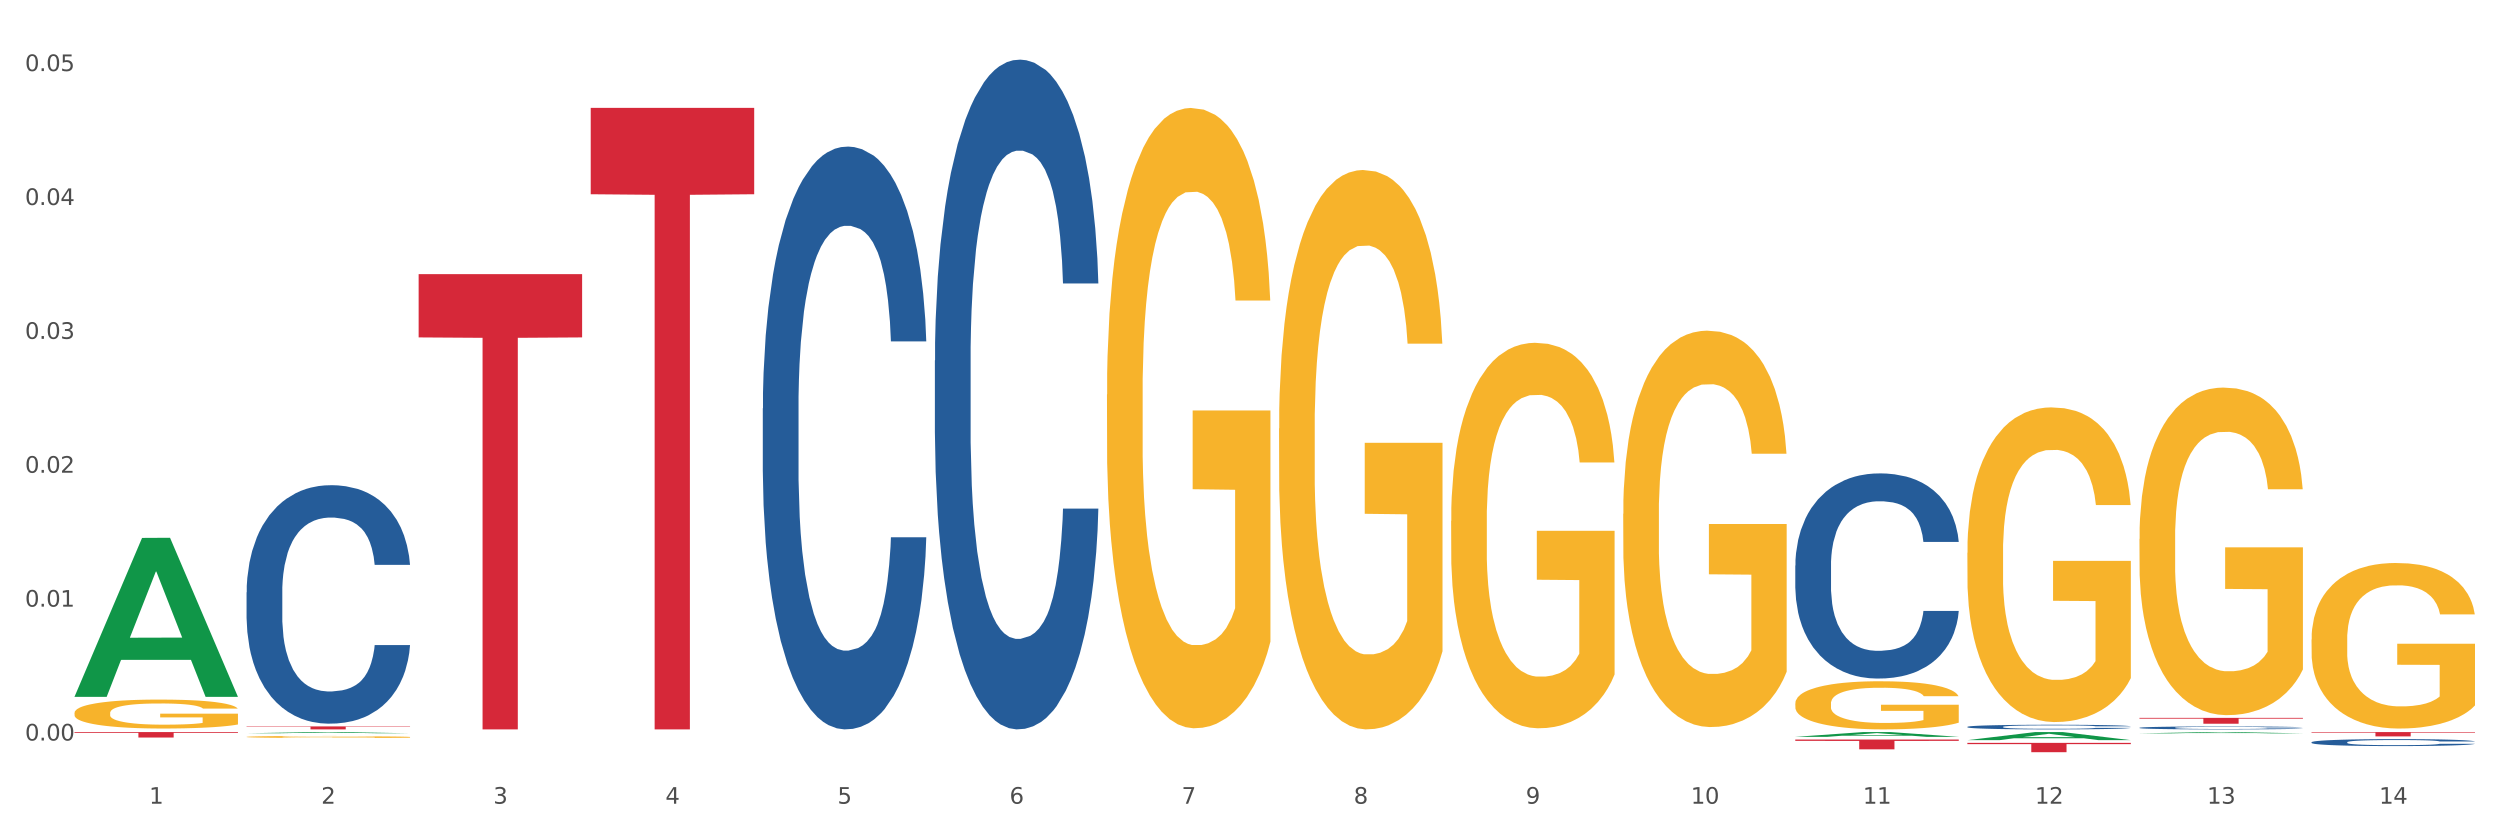
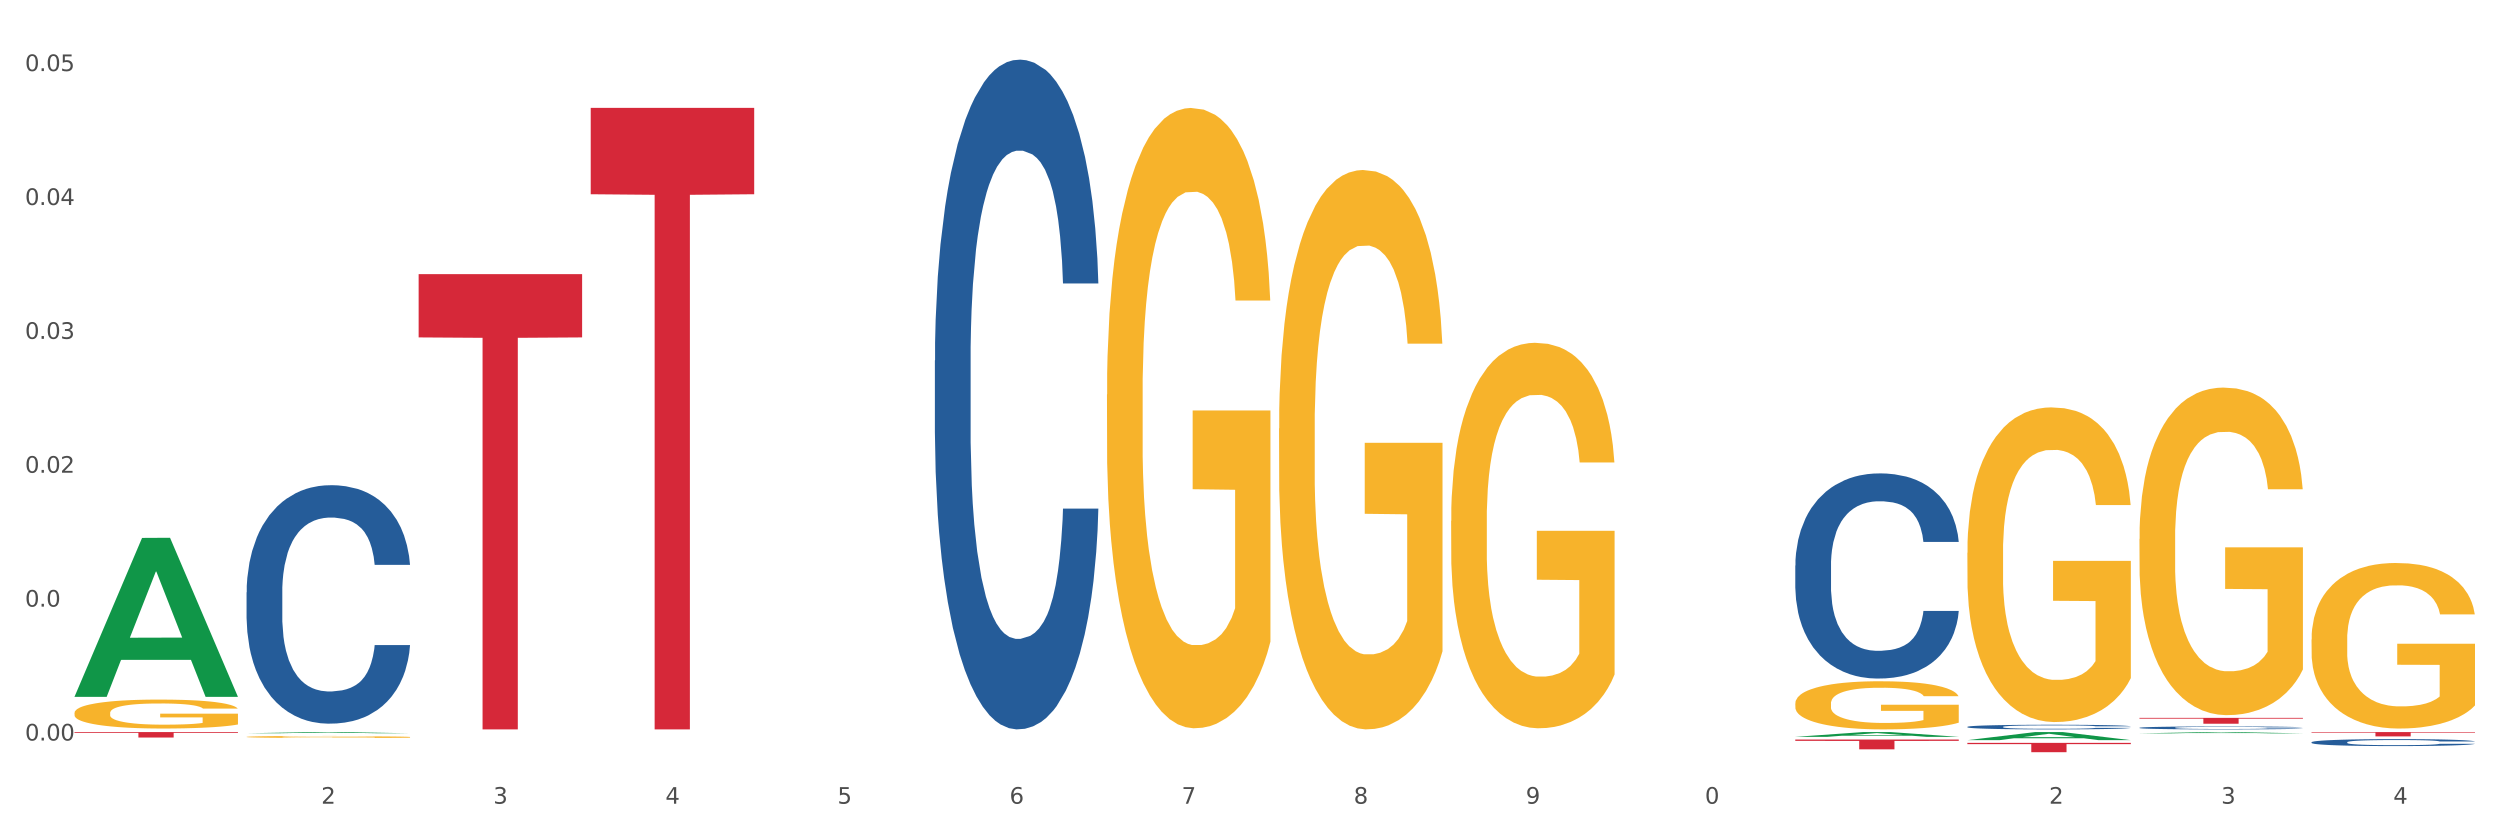
<svg xmlns="http://www.w3.org/2000/svg" xmlns:xlink="http://www.w3.org/1999/xlink" width="1080pt" height="360pt" viewBox="0 0 1080 360" version="1.1">
  <rect x="0" y="0" width="1080" height="360" fill="#333333" stroke="none" />
  <defs>
    <style type="text/css">*{stroke-linejoin: round; stroke-linecap: butt}</style>
  </defs>
  <g id="figure_1">
    <g id="patch_1">
      <path d="M 0 360  L 1080 360  L 1080 0  L 0 0  z " style="fill: #ffffff; stroke: #ffffff; stroke-linejoin: miter" />
    </g>
    <g id="axes_1">
      <g id="matplotlib.axis_1">
        <g id="xtick_1">
          <g id="text_1">
            <g style="fill: #4d4d4d" transform="translate(64.432 347.204) scale(0.096 -0.096)">
              <defs>
-                 <path id="DejaVuSans-31" d="M 794 531  L 1825 531  L 1825 4091  L 703 3866  L 703 4441  L 1819 4666  L 2450 4666  L 2450 531  L 3481 531  L 3481 0  L 794 0  L 794 531  z " transform="scale(0.016)" />
-               </defs>
+                 </defs>
              <use xlink:href="#DejaVuSans-31" />
            </g>
          </g>
        </g>
        <g id="xtick_2">
          <g id="text_2">
            <g style="fill: #4d4d4d" transform="translate(138.771 347.204) scale(0.096 -0.096)">
              <defs>
                <path id="DejaVuSans-32" d="M 1228 531  L 3431 531  L 3431 0  L 469 0  L 469 531  Q 828 903 1448 1529  Q 2069 2156 2228 2338  Q 2531 2678 2651 2914  Q 2772 3150 2772 3378  Q 2772 3750 2511 3984  Q 2250 4219 1831 4219  Q 1534 4219 1204 4116  Q 875 4013 500 3803  L 500 4441  Q 881 4594 1212 4672  Q 1544 4750 1819 4750  Q 2544 4750 2975 4387  Q 3406 4025 3406 3419  Q 3406 3131 3298 2873  Q 3191 2616 2906 2266  Q 2828 2175 2409 1742  Q 1991 1309 1228 531  z " transform="scale(0.016)" />
              </defs>
              <use xlink:href="#DejaVuSans-32" />
            </g>
          </g>
        </g>
        <g id="xtick_3">
          <g id="text_3">
            <g style="fill: #4d4d4d" transform="translate(213.109 347.204) scale(0.096 -0.096)">
              <defs>
                <path id="DejaVuSans-33" d="M 2597 2516  Q 3050 2419 3304 2112  Q 3559 1806 3559 1356  Q 3559 666 3084 287  Q 2609 -91 1734 -91  Q 1441 -91 1130 -33  Q 819 25 488 141  L 488 750  Q 750 597 1062 519  Q 1375 441 1716 441  Q 2309 441 2620 675  Q 2931 909 2931 1356  Q 2931 1769 2642 2001  Q 2353 2234 1838 2234  L 1294 2234  L 1294 2753  L 1863 2753  Q 2328 2753 2575 2939  Q 2822 3125 2822 3475  Q 2822 3834 2567 4026  Q 2313 4219 1838 4219  Q 1578 4219 1281 4162  Q 984 4106 628 3988  L 628 4550  Q 988 4650 1302 4700  Q 1616 4750 1894 4750  Q 2613 4750 3031 4423  Q 3450 4097 3450 3541  Q 3450 3153 3228 2886  Q 3006 2619 2597 2516  z " transform="scale(0.016)" />
              </defs>
              <use xlink:href="#DejaVuSans-33" />
            </g>
          </g>
        </g>
        <g id="xtick_4">
          <g id="text_4">
            <g style="fill: #4d4d4d" transform="translate(287.448 347.204) scale(0.096 -0.096)">
              <defs>
                <path id="DejaVuSans-34" d="M 2419 4116  L 825 1625  L 2419 1625  L 2419 4116  z M 2253 4666  L 3047 4666  L 3047 1625  L 3713 1625  L 3713 1100  L 3047 1100  L 3047 0  L 2419 0  L 2419 1100  L 313 1100  L 313 1709  L 2253 4666  z " transform="scale(0.016)" />
              </defs>
              <use xlink:href="#DejaVuSans-34" />
            </g>
          </g>
        </g>
        <g id="xtick_5">
          <g id="text_5">
            <g style="fill: #4d4d4d" transform="translate(361.787 347.204) scale(0.096 -0.096)">
              <defs>
                <path id="DejaVuSans-35" d="M 691 4666  L 3169 4666  L 3169 4134  L 1269 4134  L 1269 2991  Q 1406 3038 1543 3061  Q 1681 3084 1819 3084  Q 2600 3084 3056 2656  Q 3513 2228 3513 1497  Q 3513 744 3044 326  Q 2575 -91 1722 -91  Q 1428 -91 1123 -41  Q 819 9 494 109  L 494 744  Q 775 591 1075 516  Q 1375 441 1709 441  Q 2250 441 2565 725  Q 2881 1009 2881 1497  Q 2881 1984 2565 2268  Q 2250 2553 1709 2553  Q 1456 2553 1204 2497  Q 953 2441 691 2322  L 691 4666  z " transform="scale(0.016)" />
              </defs>
              <use xlink:href="#DejaVuSans-35" />
            </g>
          </g>
        </g>
        <g id="xtick_6">
          <g id="text_6">
            <g style="fill: #4d4d4d" transform="translate(436.125 347.204) scale(0.096 -0.096)">
              <defs>
                <path id="DejaVuSans-36" d="M 2113 2584  Q 1688 2584 1439 2293  Q 1191 2003 1191 1497  Q 1191 994 1439 701  Q 1688 409 2113 409  Q 2538 409 2786 701  Q 3034 994 3034 1497  Q 3034 2003 2786 2293  Q 2538 2584 2113 2584  z M 3366 4563  L 3366 3988  Q 3128 4100 2886 4159  Q 2644 4219 2406 4219  Q 1781 4219 1451 3797  Q 1122 3375 1075 2522  Q 1259 2794 1537 2939  Q 1816 3084 2150 3084  Q 2853 3084 3261 2657  Q 3669 2231 3669 1497  Q 3669 778 3244 343  Q 2819 -91 2113 -91  Q 1303 -91 875 529  Q 447 1150 447 2328  Q 447 3434 972 4092  Q 1497 4750 2381 4750  Q 2619 4750 2861 4703  Q 3103 4656 3366 4563  z " transform="scale(0.016)" />
              </defs>
              <use xlink:href="#DejaVuSans-36" />
            </g>
          </g>
        </g>
        <g id="xtick_7">
          <g id="text_7">
            <g style="fill: #4d4d4d" transform="translate(510.464 347.204) scale(0.096 -0.096)">
              <defs>
                <path id="DejaVuSans-37" d="M 525 4666  L 3525 4666  L 3525 4397  L 1831 0  L 1172 0  L 2766 4134  L 525 4134  L 525 4666  z " transform="scale(0.016)" />
              </defs>
              <use xlink:href="#DejaVuSans-37" />
            </g>
          </g>
        </g>
        <g id="xtick_8">
          <g id="text_8">
            <g style="fill: #4d4d4d" transform="translate(584.803 347.204) scale(0.096 -0.096)">
              <defs>
                <path id="DejaVuSans-38" d="M 2034 2216  Q 1584 2216 1326 1975  Q 1069 1734 1069 1313  Q 1069 891 1326 650  Q 1584 409 2034 409  Q 2484 409 2743 651  Q 3003 894 3003 1313  Q 3003 1734 2745 1975  Q 2488 2216 2034 2216  z M 1403 2484  Q 997 2584 770 2862  Q 544 3141 544 3541  Q 544 4100 942 4425  Q 1341 4750 2034 4750  Q 2731 4750 3128 4425  Q 3525 4100 3525 3541  Q 3525 3141 3298 2862  Q 3072 2584 2669 2484  Q 3125 2378 3379 2068  Q 3634 1759 3634 1313  Q 3634 634 3220 271  Q 2806 -91 2034 -91  Q 1263 -91 848 271  Q 434 634 434 1313  Q 434 1759 690 2068  Q 947 2378 1403 2484  z M 1172 3481  Q 1172 3119 1398 2916  Q 1625 2713 2034 2713  Q 2441 2713 2670 2916  Q 2900 3119 2900 3481  Q 2900 3844 2670 4047  Q 2441 4250 2034 4250  Q 1625 4250 1398 4047  Q 1172 3844 1172 3481  z " transform="scale(0.016)" />
              </defs>
              <use xlink:href="#DejaVuSans-38" />
            </g>
          </g>
        </g>
        <g id="xtick_9">
          <g id="text_9">
            <g style="fill: #4d4d4d" transform="translate(659.142 347.204) scale(0.096 -0.096)">
              <defs>
                <path id="DejaVuSans-39" d="M 703 97  L 703 672  Q 941 559 1184 500  Q 1428 441 1663 441  Q 2288 441 2617 861  Q 2947 1281 2994 2138  Q 2813 1869 2534 1725  Q 2256 1581 1919 1581  Q 1219 1581 811 2004  Q 403 2428 403 3163  Q 403 3881 828 4315  Q 1253 4750 1959 4750  Q 2769 4750 3195 4129  Q 3622 3509 3622 2328  Q 3622 1225 3098 567  Q 2575 -91 1691 -91  Q 1453 -91 1209 -44  Q 966 3 703 97  z M 1959 2075  Q 2384 2075 2632 2365  Q 2881 2656 2881 3163  Q 2881 3666 2632 3958  Q 2384 4250 1959 4250  Q 1534 4250 1286 3958  Q 1038 3666 1038 3163  Q 1038 2656 1286 2365  Q 1534 2075 1959 2075  z " transform="scale(0.016)" />
              </defs>
              <use xlink:href="#DejaVuSans-39" />
            </g>
          </g>
        </g>
        <g id="xtick_10">
          <g id="text_10">
            <g style="fill: #4d4d4d" transform="translate(730.426 347.204) scale(0.096 -0.096)">
              <defs>
                <path id="DejaVuSans-30" d="M 2034 4250  Q 1547 4250 1301 3770  Q 1056 3291 1056 2328  Q 1056 1369 1301 889  Q 1547 409 2034 409  Q 2525 409 2770 889  Q 3016 1369 3016 2328  Q 3016 3291 2770 3770  Q 2525 4250 2034 4250  z M 2034 4750  Q 2819 4750 3233 4129  Q 3647 3509 3647 2328  Q 3647 1150 3233 529  Q 2819 -91 2034 -91  Q 1250 -91 836 529  Q 422 1150 422 2328  Q 422 3509 836 4129  Q 1250 4750 2034 4750  z " transform="scale(0.016)" />
              </defs>
              <use xlink:href="#DejaVuSans-31" />
              <use xlink:href="#DejaVuSans-30" transform="translate(63.623 0)" />
            </g>
          </g>
        </g>
        <g id="xtick_11">
          <g id="text_11">
            <g style="fill: #4d4d4d" transform="translate(804.765 347.204) scale(0.096 -0.096)">
              <use xlink:href="#DejaVuSans-31" />
              <use xlink:href="#DejaVuSans-31" transform="translate(63.623 0)" />
            </g>
          </g>
        </g>
        <g id="xtick_12">
          <g id="text_12">
            <g style="fill: #4d4d4d" transform="translate(879.104 347.204) scale(0.096 -0.096)">
              <use xlink:href="#DejaVuSans-31" />
              <use xlink:href="#DejaVuSans-32" transform="translate(63.623 0)" />
            </g>
          </g>
        </g>
        <g id="xtick_13">
          <g id="text_13">
            <g style="fill: #4d4d4d" transform="translate(953.442 347.204) scale(0.096 -0.096)">
              <use xlink:href="#DejaVuSans-31" />
              <use xlink:href="#DejaVuSans-33" transform="translate(63.623 0)" />
            </g>
          </g>
        </g>
        <g id="xtick_14">
          <g id="text_14">
            <g style="fill: #4d4d4d" transform="translate(1027.781 347.204) scale(0.096 -0.096)">
              <use xlink:href="#DejaVuSans-31" />
              <use xlink:href="#DejaVuSans-34" transform="translate(63.623 0)" />
            </g>
          </g>
        </g>
        <g id="xtick_15" />
        <g id="xtick_16" />
        <g id="xtick_17" />
        <g id="xtick_18" />
        <g id="xtick_19" />
        <g id="xtick_20" />
        <g id="xtick_21" />
        <g id="xtick_22" />
        <g id="xtick_23" />
        <g id="xtick_24" />
        <g id="xtick_25" />
        <g id="xtick_26" />
        <g id="xtick_27" />
      </g>
      <g id="matplotlib.axis_2">
        <g id="ytick_1">
          <g id="text_15">
            <g style="fill: #4d4d4d" transform="translate(10.8 319.906) scale(0.096 -0.096)">
              <defs>
                <path id="DejaVuSans-2e" d="M 684 794  L 1344 794  L 1344 0  L 684 0  L 684 794  z " transform="scale(0.016)" />
              </defs>
              <use xlink:href="#DejaVuSans-30" />
              <use xlink:href="#DejaVuSans-2e" transform="translate(63.623 0)" />
              <use xlink:href="#DejaVuSans-30" transform="translate(95.41 0)" />
              <use xlink:href="#DejaVuSans-30" transform="translate(159.033 0)" />
            </g>
          </g>
        </g>
        <g id="ytick_2">
          <g id="text_16">
            <g style="fill: #4d4d4d" transform="translate(10.8 262.067) scale(0.096 -0.096)">
              <use xlink:href="#DejaVuSans-30" />
              <use xlink:href="#DejaVuSans-2e" transform="translate(63.623 0)" />
              <use xlink:href="#DejaVuSans-30" transform="translate(95.41 0)" />
              <use xlink:href="#DejaVuSans-31" transform="translate(159.033 0)" />
            </g>
          </g>
        </g>
        <g id="ytick_3">
          <g id="text_17">
            <g style="fill: #4d4d4d" transform="translate(10.8 204.227) scale(0.096 -0.096)">
              <use xlink:href="#DejaVuSans-30" />
              <use xlink:href="#DejaVuSans-2e" transform="translate(63.623 0)" />
              <use xlink:href="#DejaVuSans-30" transform="translate(95.41 0)" />
              <use xlink:href="#DejaVuSans-32" transform="translate(159.033 0)" />
            </g>
          </g>
        </g>
        <g id="ytick_4">
          <g id="text_18">
            <g style="fill: #4d4d4d" transform="translate(10.8 146.387) scale(0.096 -0.096)">
              <use xlink:href="#DejaVuSans-30" />
              <use xlink:href="#DejaVuSans-2e" transform="translate(63.623 0)" />
              <use xlink:href="#DejaVuSans-30" transform="translate(95.41 0)" />
              <use xlink:href="#DejaVuSans-33" transform="translate(159.033 0)" />
            </g>
          </g>
        </g>
        <g id="ytick_5">
          <g id="text_19">
            <g style="fill: #4d4d4d" transform="translate(10.8 88.548) scale(0.096 -0.096)">
              <use xlink:href="#DejaVuSans-30" />
              <use xlink:href="#DejaVuSans-2e" transform="translate(63.623 0)" />
              <use xlink:href="#DejaVuSans-30" transform="translate(95.41 0)" />
              <use xlink:href="#DejaVuSans-34" transform="translate(159.033 0)" />
            </g>
          </g>
        </g>
        <g id="ytick_6">
          <g id="text_20">
            <g style="fill: #4d4d4d" transform="translate(10.8 30.708) scale(0.096 -0.096)">
              <use xlink:href="#DejaVuSans-30" />
              <use xlink:href="#DejaVuSans-2e" transform="translate(63.623 0)" />
              <use xlink:href="#DejaVuSans-30" transform="translate(95.41 0)" />
              <use xlink:href="#DejaVuSans-35" transform="translate(159.033 0)" />
            </g>
          </g>
        </g>
        <g id="ytick_7" />
        <g id="ytick_8" />
        <g id="ytick_9" />
        <g id="ytick_10" />
        <g id="ytick_11" />
      </g>
      <g id="PolyCollection_1">
        <path d="M 32.175 300.928  L 32.248 300.863  L 61.37 232.379  L 73.456 232.315  L 102.797 301.057  L 88.818 301.057  L 82.484 285.049  L 52.415 285.049  L 52.197 285.307  L 46.081 301.057  L 32.175 301.057  L 32.175 300.928  L 56.201 275.496  L 78.698 275.432  L 67.559 246.967  L 67.413 246.838  L 67.267 247.031  L 56.128 275.432  L 56.201 275.496  L 32.175 300.928  z " clip-path="url(#peadf527b24)" style="fill: #109648" />
        <path d="M 403.869 155.763  L 403.952 155.499  L 403.952 148.1  L 404.202 138.059  L 405.121 119.563  L 406.289 105.559  L 408.293 89.176  L 409.378 82.306  L 410.797 74.643  L 413.719 62.224  L 417.058 51.655  L 419.395 45.841  L 421.148 42.142  L 425.072 35.536  L 427.326 32.63  L 429.663 30.251  L 431.666 28.666  L 435.006 26.816  L 437.677 26.024  L 440.766 25.759  L 443.353 26.024  L 446.776 27.081  L 451.785 30.251  L 453.704 32.101  L 456.292 35.272  L 458.964 39.5  L 461.134 43.727  L 463.638 49.805  L 466.226 57.732  L 468.73 67.773  L 470.483 77.021  L 471.903 86.798  L 473.155 98.688  L 474.073 111.636  L 474.49 122.47  L 459.214 122.47  L 458.797 112.693  L 457.962 102.123  L 457.127 94.989  L 456.209 89.176  L 454.79 82.57  L 453.538 78.342  L 451.451 73.322  L 449.531 70.151  L 447.945 68.301  L 446.025 66.716  L 441.934 65.131  L 439.012 65.131  L 437.176 65.659  L 434.922 66.98  L 433.002 68.83  L 430.748 72.001  L 428.995 75.436  L 427.242 79.928  L 426.24 83.099  L 424.738 88.912  L 423.736 93.668  L 422.401 101.859  L 421.649 107.672  L 420.314 122.734  L 419.729 133.832  L 419.479 141.495  L 419.312 149.95  L 419.312 191.171  L 419.813 209.667  L 420.23 217.594  L 420.898 226.578  L 422.15 238.205  L 423.987 249.567  L 425.907 257.758  L 427.493 262.778  L 428.995 266.478  L 430.498 269.384  L 432.334 272.027  L 433.837 273.612  L 436.091 275.198  L 438.762 275.99  L 440.849 275.99  L 445.106 274.669  L 447.026 273.348  L 448.863 271.498  L 450.866 268.592  L 452.452 265.421  L 453.371 263.043  L 454.873 258.022  L 456.042 252.738  L 457.044 246.66  L 457.711 241.375  L 458.463 233.448  L 459.047 224.464  L 459.214 219.708  L 474.49 219.708  L 474.156 229.221  L 473.572 238.469  L 472.403 250.888  L 471.485 258.022  L 470.066 266.742  L 468.563 274.141  L 466.477 282.332  L 464.557 288.409  L 462.553 293.694  L 460.383 298.45  L 456.459 305.056  L 455.04 306.906  L 452.035 310.077  L 449.698 311.926  L 446.275 313.776  L 442.769 314.833  L 439.096 315.097  L 435.84 314.569  L 432.251 312.983  L 429.997 311.398  L 427.493 309.02  L 424.571 305.32  L 421.816 300.828  L 419.228 295.544  L 416.808 289.466  L 414.554 282.596  L 411.632 271.234  L 409.462 260.136  L 407.875 249.831  L 406.79 241.111  L 405.705 230.013  L 405.121 222.35  L 404.202 203.854  L 403.869 186.679  L 403.869 155.763  z " clip-path="url(#peadf527b24)" style="fill: #255c99" />
        <path d="M 775.562 244.328  L 775.646 244.247  L 775.646 241.981  L 775.896 238.904  L 776.814 233.238  L 777.983 228.948  L 779.986 223.929  L 781.072 221.824  L 782.491 219.477  L 785.412 215.672  L 788.752 212.434  L 791.089 210.653  L 792.842 209.52  L 796.765 207.496  L 799.019 206.606  L 801.357 205.877  L 803.36 205.391  L 806.699 204.825  L 809.37 204.582  L 812.459 204.501  L 815.047 204.582  L 818.469 204.906  L 823.478 205.877  L 825.398 206.444  L 827.986 207.415  L 830.657 208.71  L 832.828 210.005  L 835.332 211.867  L 837.92 214.296  L 840.424 217.372  L 842.177 220.205  L 843.596 223.2  L 844.848 226.843  L 845.766 230.81  L 846.184 234.128  L 830.908 234.128  L 830.49 231.133  L 829.655 227.895  L 828.821 225.71  L 827.902 223.929  L 826.483 221.905  L 825.231 220.61  L 823.144 219.072  L 821.224 218.1  L 819.638 217.534  L 817.718 217.048  L 813.628 216.562  L 810.706 216.562  L 808.87 216.724  L 806.616 217.129  L 804.696 217.696  L 802.442 218.667  L 800.689 219.719  L 798.936 221.096  L 797.934 222.067  L 796.431 223.848  L 795.43 225.305  L 794.094 227.814  L 793.343 229.595  L 792.007 234.209  L 791.423 237.609  L 791.172 239.957  L 791.005 242.547  L 791.005 255.175  L 791.506 260.842  L 791.924 263.27  L 792.591 266.023  L 793.844 269.584  L 795.68 273.065  L 797.6 275.575  L 799.186 277.113  L 800.689 278.246  L 802.191 279.136  L 804.028 279.946  L 805.53 280.432  L 807.784 280.917  L 810.456 281.16  L 812.543 281.16  L 816.8 280.755  L 818.72 280.351  L 820.556 279.784  L 822.56 278.894  L 824.146 277.922  L 825.064 277.194  L 826.567 275.656  L 827.735 274.037  L 828.737 272.175  L 829.405 270.556  L 830.156 268.127  L 830.741 265.375  L 830.908 263.918  L 846.184 263.918  L 845.85 266.832  L 845.266 269.665  L 844.097 273.47  L 843.179 275.656  L 841.76 278.327  L 840.257 280.593  L 838.17 283.103  L 836.25 284.965  L 834.247 286.584  L 832.076 288.041  L 828.153 290.065  L 826.734 290.631  L 823.728 291.603  L 821.391 292.169  L 817.969 292.736  L 814.463 293.06  L 810.79 293.141  L 807.534 292.979  L 803.944 292.493  L 801.69 292.007  L 799.186 291.279  L 796.264 290.146  L 793.51 288.769  L 790.922 287.15  L 788.501 285.289  L 786.247 283.184  L 783.325 279.703  L 781.155 276.303  L 779.569 273.146  L 778.484 270.475  L 777.399 267.075  L 776.814 264.727  L 775.896 259.061  L 775.562 253.799  L 775.562 244.328  z " clip-path="url(#peadf527b24)" style="fill: #255c99" />
        <path d="M 849.901 313.994  L 849.984 313.992  L 849.984 313.941  L 850.235 313.871  L 851.153 313.743  L 852.322 313.646  L 854.325 313.533  L 855.41 313.485  L 856.829 313.432  L 859.751 313.346  L 863.09 313.273  L 865.428 313.233  L 867.181 313.207  L 871.104 313.161  L 873.358 313.141  L 875.695 313.125  L 877.699 313.114  L 881.038 313.101  L 883.709 313.096  L 886.798 313.094  L 889.386 313.096  L 892.808 313.103  L 897.817 313.125  L 899.737 313.138  L 902.325 313.16  L 904.996 313.189  L 907.166 313.218  L 909.671 313.26  L 912.258 313.315  L 914.763 313.385  L 916.516 313.449  L 917.935 313.516  L 919.187 313.599  L 920.105 313.688  L 920.523 313.763  L 905.246 313.763  L 904.829 313.696  L 903.994 313.622  L 903.159 313.573  L 902.241 313.533  L 900.822 313.487  L 899.57 313.458  L 897.483 313.423  L 895.563 313.401  L 893.977 313.388  L 892.057 313.377  L 887.966 313.366  L 885.045 313.366  L 883.208 313.37  L 880.954 313.379  L 879.034 313.392  L 876.78 313.414  L 875.027 313.438  L 873.274 313.469  L 872.273 313.491  L 870.77 313.531  L 869.768 313.564  L 868.433 313.621  L 867.681 313.661  L 866.346 313.765  L 865.761 313.842  L 865.511 313.895  L 865.344 313.954  L 865.344 314.239  L 865.845 314.367  L 866.262 314.422  L 866.93 314.484  L 868.182 314.565  L 870.019 314.643  L 871.939 314.7  L 873.525 314.735  L 875.027 314.76  L 876.53 314.781  L 878.367 314.799  L 879.869 314.81  L 882.123 314.821  L 884.794 314.826  L 886.881 314.826  L 891.139 314.817  L 893.059 314.808  L 894.895 314.795  L 896.899 314.775  L 898.485 314.753  L 899.403 314.737  L 900.905 314.702  L 902.074 314.665  L 903.076 314.623  L 903.744 314.587  L 904.495 314.532  L 905.079 314.47  L 905.246 314.437  L 920.523 314.437  L 920.189 314.502  L 919.604 314.566  L 918.436 314.652  L 917.517 314.702  L 916.098 314.762  L 914.596 314.813  L 912.509 314.87  L 910.589 314.912  L 908.585 314.949  L 906.415 314.982  L 902.491 315.028  L 901.072 315.04  L 898.067 315.062  L 895.73 315.075  L 892.307 315.088  L 888.801 315.095  L 885.128 315.097  L 881.873 315.093  L 878.283 315.082  L 876.029 315.071  L 873.525 315.055  L 870.603 315.029  L 867.848 314.998  L 865.261 314.962  L 862.84 314.92  L 860.586 314.872  L 857.664 314.793  L 855.494 314.716  L 853.908 314.645  L 852.823 314.585  L 851.737 314.508  L 851.153 314.455  L 850.235 314.327  L 849.901 314.208  L 849.901 313.994  z " clip-path="url(#peadf527b24)" style="fill: #255c99" />
        <path d="M 924.24 314.396  L 924.323 314.395  L 924.323 314.363  L 924.573 314.318  L 925.492 314.237  L 926.66 314.176  L 928.664 314.104  L 929.749 314.073  L 931.168 314.04  L 934.09 313.985  L 937.429 313.938  L 939.766 313.913  L 941.519 313.897  L 945.443 313.868  L 947.697 313.855  L 950.034 313.844  L 952.037 313.837  L 955.377 313.829  L 958.048 313.826  L 961.136 313.825  L 963.724 313.826  L 967.147 313.83  L 972.155 313.844  L 974.075 313.853  L 976.663 313.866  L 979.335 313.885  L 981.505 313.904  L 984.009 313.93  L 986.597 313.965  L 989.101 314.009  L 990.854 314.05  L 992.273 314.093  L 993.526 314.145  L 994.444 314.202  L 994.861 314.25  L 979.585 314.25  L 979.168 314.207  L 978.333 314.16  L 977.498 314.129  L 976.58 314.104  L 975.161 314.074  L 973.908 314.056  L 971.822 314.034  L 969.902 314.02  L 968.316 314.012  L 966.396 314.005  L 962.305 313.998  L 959.383 313.998  L 957.547 314  L 955.293 314.006  L 953.373 314.014  L 951.119 314.028  L 949.366 314.043  L 947.613 314.063  L 946.611 314.077  L 945.109 314.102  L 944.107 314.123  L 942.771 314.159  L 942.02 314.185  L 940.685 314.251  L 940.1 314.3  L 939.85 314.334  L 939.683 314.371  L 939.683 314.552  L 940.184 314.633  L 940.601 314.668  L 941.269 314.708  L 942.521 314.759  L 944.358 314.809  L 946.278 314.845  L 947.864 314.867  L 949.366 314.883  L 950.869 314.896  L 952.705 314.908  L 954.208 314.915  L 956.462 314.922  L 959.133 314.925  L 961.22 314.925  L 965.477 314.919  L 967.397 314.913  L 969.234 314.905  L 971.237 314.893  L 972.823 314.879  L 973.742 314.868  L 975.244 314.846  L 976.413 314.823  L 977.415 314.796  L 978.082 314.773  L 978.834 314.738  L 979.418 314.698  L 979.585 314.678  L 994.861 314.678  L 994.527 314.719  L 993.943 314.76  L 992.774 314.815  L 991.856 314.846  L 990.437 314.884  L 988.934 314.917  L 986.847 314.953  L 984.927 314.98  L 982.924 315.003  L 980.754 315.024  L 976.83 315.053  L 975.411 315.061  L 972.406 315.075  L 970.069 315.083  L 966.646 315.091  L 963.14 315.096  L 959.467 315.097  L 956.211 315.095  L 952.622 315.088  L 950.368 315.081  L 947.864 315.07  L 944.942 315.054  L 942.187 315.034  L 939.599 315.011  L 937.178 314.984  L 934.925 314.954  L 932.003 314.904  L 929.832 314.855  L 928.246 314.81  L 927.161 314.772  L 926.076 314.723  L 925.492 314.689  L 924.573 314.608  L 924.24 314.532  L 924.24 314.396  z " clip-path="url(#peadf527b24)" style="fill: #255c99" />
        <path d="M 998.578 320.647  L 998.662 320.644  L 998.662 320.567  L 998.912 320.463  L 999.83 320.27  L 1000.999 320.124  L 1003.003 319.953  L 1004.088 319.881  L 1005.507 319.802  L 1008.429 319.672  L 1011.768 319.562  L 1014.105 319.501  L 1015.858 319.463  L 1019.781 319.394  L 1022.035 319.364  L 1024.373 319.339  L 1026.376 319.322  L 1029.715 319.303  L 1032.387 319.295  L 1035.475 319.292  L 1038.063 319.295  L 1041.486 319.306  L 1046.494 319.339  L 1048.414 319.358  L 1051.002 319.391  L 1053.673 319.435  L 1055.844 319.479  L 1058.348 319.543  L 1060.936 319.625  L 1063.44 319.73  L 1065.193 319.826  L 1066.612 319.928  L 1067.864 320.052  L 1068.783 320.187  L 1069.2 320.3  L 1053.924 320.3  L 1053.506 320.198  L 1052.671 320.088  L 1051.837 320.014  L 1050.918 319.953  L 1049.499 319.884  L 1048.247 319.84  L 1046.16 319.788  L 1044.24 319.755  L 1042.654 319.735  L 1040.734 319.719  L 1036.644 319.702  L 1033.722 319.702  L 1031.886 319.708  L 1029.632 319.722  L 1027.712 319.741  L 1025.458 319.774  L 1023.705 319.81  L 1021.952 319.857  L 1020.95 319.89  L 1019.448 319.95  L 1018.446 320  L 1017.11 320.085  L 1016.359 320.146  L 1015.023 320.303  L 1014.439 320.419  L 1014.188 320.498  L 1014.022 320.587  L 1014.022 321.016  L 1014.522 321.209  L 1014.94 321.292  L 1015.608 321.385  L 1016.86 321.506  L 1018.696 321.625  L 1020.616 321.71  L 1022.202 321.763  L 1023.705 321.801  L 1025.207 321.831  L 1027.044 321.859  L 1028.547 321.875  L 1030.8 321.892  L 1033.472 321.9  L 1035.559 321.9  L 1039.816 321.886  L 1041.736 321.873  L 1043.572 321.853  L 1045.576 321.823  L 1047.162 321.79  L 1048.08 321.765  L 1049.583 321.713  L 1050.752 321.658  L 1051.753 321.595  L 1052.421 321.539  L 1053.172 321.457  L 1053.757 321.363  L 1053.924 321.314  L 1069.2 321.314  L 1068.866 321.413  L 1068.282 321.509  L 1067.113 321.639  L 1066.195 321.713  L 1064.776 321.804  L 1063.273 321.881  L 1061.186 321.966  L 1059.266 322.03  L 1057.263 322.085  L 1055.092 322.134  L 1051.169 322.203  L 1049.75 322.223  L 1046.745 322.256  L 1044.407 322.275  L 1040.985 322.294  L 1037.479 322.305  L 1033.806 322.308  L 1030.55 322.302  L 1026.96 322.286  L 1024.707 322.269  L 1022.202 322.245  L 1019.281 322.206  L 1016.526 322.159  L 1013.938 322.104  L 1011.517 322.041  L 1009.263 321.969  L 1006.342 321.851  L 1004.171 321.735  L 1002.585 321.628  L 1001.5 321.537  L 1000.415 321.421  L 999.83 321.341  L 998.912 321.148  L 998.578 320.969  L 998.578 320.647  z " clip-path="url(#peadf527b24)" style="fill: #255c99" />
        <path d="M 106.514 318.335  L 106.597 318.334  L 106.597 318.306  L 106.764 318.282  L 107.598 318.223  L 108.848 318.174  L 109.765 318.148  L 110.683 318.126  L 111.767 318.105  L 113.101 318.083  L 115.519 318.051  L 117.019 318.034  L 118.854 318.017  L 122.189 317.992  L 124.607 317.978  L 127.108 317.966  L 131.194 317.952  L 133.862 317.945  L 136.697 317.941  L 140.115 317.937  L 142.7 317.937  L 148.37 317.939  L 153.206 317.946  L 155.54 317.952  L 158.542 317.961  L 160.126 317.967  L 162.711 317.98  L 165.379 317.997  L 167.213 318.011  L 169.965 318.038  L 172.049 318.064  L 173.967 318.097  L 174.968 318.12  L 175.718 318.141  L 176.385 318.166  L 177.052 318.204  L 162.044 318.204  L 161.46 318.177  L 160.543 318.151  L 159.209 318.126  L 158.042 318.11  L 156.041 318.09  L 154.206 318.078  L 152.289 318.068  L 149.954 318.06  L 148.12 318.056  L 145.535 318.053  L 140.449 318.054  L 137.03 318.06  L 134.696 318.068  L 133.195 318.075  L 131.861 318.083  L 130.36 318.094  L 128.609 318.111  L 127.358 318.126  L 126.108 318.145  L 125.107 318.163  L 124.19 318.186  L 123.44 318.209  L 122.856 318.234  L 122.356 318.264  L 121.939 318.313  L 121.939 318.421  L 122.106 318.445  L 122.522 318.478  L 123.023 318.502  L 123.856 318.531  L 124.607 318.551  L 126.024 318.579  L 127.609 318.603  L 128.859 318.618  L 130.11 318.63  L 132.278 318.648  L 134.696 318.662  L 136.78 318.671  L 139.615 318.678  L 141.533 318.682  L 143.2 318.683  L 147.286 318.683  L 150.204 318.681  L 153.456 318.675  L 155.957 318.668  L 158.042 318.66  L 160.376 318.645  L 161.877 318.632  L 161.877 318.467  L 143.534 318.467  L 143.534 318.357  L 177.135 318.357  L 177.135 318.678  L 175.718 318.695  L 174.134 318.71  L 172.466 318.723  L 169.965 318.74  L 166.963 318.756  L 164.295 318.767  L 161.46 318.776  L 158.125 318.785  L 153.789 318.793  L 151.121 318.796  L 147.786 318.798  L 143.867 318.799  L 140.449 318.797  L 137.114 318.793  L 133.612 318.786  L 130.193 318.776  L 127.609 318.766  L 125.024 318.753  L 122.272 318.737  L 120.104 318.721  L 118.437 318.707  L 116.603 318.689  L 114.601 318.665  L 113.101 318.644  L 111.767 318.622  L 110.349 318.593  L 109.349 318.569  L 108.348 318.538  L 107.764 318.515  L 107.097 318.48  L 106.597 318.43  L 106.514 318.335  z " clip-path="url(#peadf527b24)" style="fill: #f7b32b" />
        <path d="M 998.578 316.259  L 1069.2 316.259  L 1069.2 316.519  L 1041.42 316.521  L 1041.42 318.13  L 1026.191 318.13  L 1026.191 316.521  L 998.578 316.519  L 998.578 316.261  L 998.578 316.259  z " clip-path="url(#peadf527b24)" style="fill: #d62839" />
        <path d="M 924.24 310.11  L 994.861 310.11  L 994.861 310.465  L 967.081 310.467  L 967.081 312.663  L 951.852 312.663  L 951.852 310.467  L 924.24 310.465  L 924.24 310.112  L 924.24 310.11  z " clip-path="url(#peadf527b24)" style="fill: #d62839" />
        <path d="M 849.901 320.907  L 920.523 320.907  L 920.523 321.469  L 892.742 321.472  L 892.742 324.95  L 877.514 324.95  L 877.514 321.472  L 849.901 321.469  L 849.901 320.911  L 849.901 320.907  z " clip-path="url(#peadf527b24)" style="fill: #d62839" />
        <path d="M 775.562 319.479  L 846.184 319.479  L 846.184 320.067  L 818.404 320.071  L 818.404 323.709  L 803.175 323.709  L 803.175 320.071  L 775.562 320.067  L 775.562 319.483  L 775.562 319.479  z " clip-path="url(#peadf527b24)" style="fill: #d62839" />
-         <path d="M 329.53 176.447  L 329.613 176.217  L 329.613 169.779  L 329.864 161.042  L 330.782 144.946  L 331.951 132.76  L 333.954 118.504  L 335.039 112.526  L 336.458 105.858  L 339.38 95.051  L 342.719 85.853  L 345.057 80.795  L 346.81 77.576  L 350.733 71.827  L 352.987 69.298  L 355.324 67.229  L 357.328 65.849  L 360.667 64.24  L 363.338 63.55  L 366.427 63.32  L 369.015 63.55  L 372.437 64.469  L 377.446 67.229  L 379.366 68.838  L 381.954 71.597  L 384.625 75.276  L 386.795 78.955  L 389.3 84.244  L 391.887 91.142  L 394.392 99.879  L 396.145 107.927  L 397.564 116.434  L 398.816 126.781  L 399.734 138.048  L 400.152 147.475  L 384.875 147.475  L 384.458 138.968  L 383.623 129.771  L 382.788 123.562  L 381.87 118.504  L 380.451 112.756  L 379.199 109.077  L 377.112 104.708  L 375.192 101.949  L 373.606 100.339  L 371.686 98.96  L 367.595 97.58  L 364.674 97.58  L 362.837 98.04  L 360.583 99.189  L 358.663 100.799  L 356.41 103.558  L 354.656 106.547  L 352.903 110.456  L 351.902 113.215  L 350.399 118.274  L 349.397 122.413  L 348.062 129.541  L 347.31 134.599  L 345.975 147.705  L 345.391 157.363  L 345.14 164.031  L 344.973 171.389  L 344.973 207.258  L 345.474 223.354  L 345.891 230.252  L 346.559 238.069  L 347.811 248.186  L 349.648 258.074  L 351.568 265.201  L 353.154 269.57  L 354.656 272.789  L 356.159 275.319  L 357.996 277.618  L 359.498 278.997  L 361.752 280.377  L 364.423 281.067  L 366.51 281.067  L 370.768 279.917  L 372.688 278.768  L 374.524 277.158  L 376.528 274.629  L 378.114 271.87  L 379.032 269.8  L 380.534 265.431  L 381.703 260.833  L 382.705 255.544  L 383.373 250.946  L 384.124 244.048  L 384.708 236.23  L 384.875 232.091  L 400.152 232.091  L 399.818 240.369  L 399.233 248.416  L 398.065 259.223  L 397.146 265.431  L 395.727 273.019  L 394.225 279.457  L 392.138 286.585  L 390.218 291.874  L 388.214 296.472  L 386.044 300.611  L 382.121 306.36  L 380.701 307.969  L 377.696 310.728  L 375.359 312.338  L 371.936 313.947  L 368.43 314.867  L 364.757 315.097  L 361.502 314.637  L 357.912 313.258  L 355.658 311.878  L 353.154 309.809  L 350.232 306.589  L 347.477 302.681  L 344.89 298.082  L 342.469 292.793  L 340.215 286.815  L 337.293 276.928  L 335.123 267.271  L 333.537 258.303  L 332.452 250.716  L 331.366 241.058  L 330.782 234.39  L 329.864 218.295  L 329.53 203.349  L 329.53 176.447  z " clip-path="url(#peadf527b24)" style="fill: #255c99" />
        <path d="M 255.191 46.596  L 325.813 46.596  L 325.813 83.909  L 298.033 84.161  L 298.033 315.097  L 282.804 315.097  L 282.804 84.161  L 255.191 83.909  L 255.191 46.849  L 255.191 46.596  z " clip-path="url(#peadf527b24)" style="fill: #d62839" />
-         <path d="M 106.514 313.79  L 177.135 313.79  L 177.135 313.971  L 149.355 313.973  L 149.355 315.097  L 134.126 315.097  L 134.126 313.973  L 106.514 313.971  L 106.514 313.791  L 106.514 313.79  z " clip-path="url(#peadf527b24)" style="fill: #d62839" />
        <path d="M 32.175 316.259  L 102.797 316.259  L 102.797 316.586  L 75.017 316.588  L 75.017 318.611  L 59.788 318.611  L 59.788 316.588  L 32.175 316.586  L 32.175 316.261  L 32.175 316.259  z " clip-path="url(#peadf527b24)" style="fill: #d62839" />
        <path d="M 998.578 276.264  L 998.662 276.199  L 998.662 273.847  L 998.828 271.823  L 999.662 266.924  L 1000.913 262.874  L 1001.83 260.718  L 1002.747 258.955  L 1003.831 257.191  L 1005.165 255.362  L 1007.583 252.684  L 1009.084 251.312  L 1010.918 249.875  L 1014.253 247.785  L 1016.671 246.609  L 1019.173 245.629  L 1023.258 244.454  L 1025.926 243.931  L 1028.761 243.539  L 1032.18 243.278  L 1034.765 243.213  L 1040.434 243.408  L 1045.27 243.996  L 1047.605 244.454  L 1050.607 245.237  L 1052.191 245.76  L 1054.775 246.805  L 1057.444 248.177  L 1059.278 249.353  L 1062.029 251.573  L 1064.114 253.794  L 1066.032 256.538  L 1067.032 258.432  L 1067.783 260.196  L 1068.45 262.221  L 1069.117 265.421  L 1054.108 265.421  L 1053.525 263.135  L 1052.608 260.979  L 1051.274 258.889  L 1050.106 257.583  L 1048.105 255.95  L 1046.271 254.905  L 1044.353 254.121  L 1042.019 253.468  L 1040.184 253.141  L 1037.599 252.88  L 1032.513 252.945  L 1029.095 253.468  L 1026.76 254.121  L 1025.259 254.709  L 1023.925 255.362  L 1022.425 256.276  L 1020.674 257.648  L 1019.423 258.889  L 1018.172 260.457  L 1017.172 262.025  L 1016.255 263.854  L 1015.504 265.813  L 1014.92 267.838  L 1014.42 270.32  L 1014.003 274.435  L 1014.003 283.384  L 1014.17 285.409  L 1014.587 288.087  L 1015.087 290.112  L 1015.921 292.529  L 1016.671 294.162  L 1018.089 296.513  L 1019.673 298.473  L 1020.924 299.714  L 1022.174 300.759  L 1024.342 302.196  L 1026.76 303.372  L 1028.845 304.09  L 1031.68 304.744  L 1033.597 305.005  L 1035.265 305.136  L 1039.35 305.136  L 1042.269 304.94  L 1045.52 304.482  L 1048.022 303.895  L 1050.106 303.176  L 1052.441 302  L 1053.942 300.89  L 1053.942 287.238  L 1035.598 287.173  L 1035.598 278.093  L 1069.2 278.093  L 1069.2 304.744  L 1067.783 306.115  L 1066.198 307.356  L 1064.531 308.467  L 1062.029 309.839  L 1059.028 311.145  L 1056.36 312.06  L 1053.525 312.843  L 1050.19 313.562  L 1045.854 314.215  L 1043.186 314.476  L 1039.851 314.672  L 1035.932 314.738  L 1032.513 314.607  L 1029.178 314.28  L 1025.676 313.692  L 1022.258 312.843  L 1019.673 311.994  L 1017.088 310.949  L 1014.337 309.577  L 1012.169 308.271  L 1010.501 307.095  L 1008.667 305.593  L 1006.666 303.633  L 1005.165 301.87  L 1003.831 300.041  L 1002.414 297.689  L 1001.413 295.664  L 1000.413 293.117  L 999.829 291.223  L 999.162 288.283  L 998.662 284.168  L 998.578 276.264  z " clip-path="url(#peadf527b24)" style="fill: #f7b32b" />
        <path d="M 924.24 232.826  L 924.323 232.696  L 924.323 228.044  L 924.49 224.037  L 925.323 214.344  L 926.574 206.331  L 927.491 202.066  L 928.408 198.577  L 929.492 195.087  L 930.826 191.469  L 933.244 186.17  L 934.745 183.456  L 936.58 180.613  L 939.915 176.477  L 942.333 174.151  L 944.834 172.212  L 948.92 169.886  L 951.588 168.852  L 954.423 168.076  L 957.841 167.559  L 960.426 167.43  L 966.096 167.818  L 970.932 168.981  L 973.266 169.886  L 976.268 171.436  L 977.852 172.47  L 980.437 174.538  L 983.105 177.252  L 984.939 179.579  L 987.691 183.973  L 989.775 188.367  L 991.693 193.795  L 992.693 197.543  L 993.444 201.032  L 994.111 205.039  L 994.778 211.372  L 979.77 211.372  L 979.186 206.848  L 978.269 202.583  L 976.935 198.448  L 975.768 195.863  L 973.766 192.632  L 971.932 190.564  L 970.014 189.013  L 967.68 187.721  L 965.845 187.075  L 963.261 186.558  L 958.175 186.687  L 954.756 187.721  L 952.422 189.013  L 950.921 190.176  L 949.587 191.469  L 948.086 193.278  L 946.335 195.992  L 945.084 198.448  L 943.834 201.549  L 942.833 204.651  L 941.916 208.27  L 941.165 212.147  L 940.582 216.154  L 940.081 221.065  L 939.665 229.207  L 939.665 246.913  L 939.831 250.919  L 940.248 256.218  L 940.749 260.225  L 941.582 265.006  L 942.333 268.237  L 943.75 272.89  L 945.334 276.767  L 946.585 279.223  L 947.836 281.291  L 950.004 284.134  L 952.422 286.46  L 954.506 287.882  L 957.341 289.174  L 959.259 289.691  L 960.926 289.95  L 965.012 289.95  L 967.93 289.562  L 971.182 288.657  L 973.683 287.494  L 975.768 286.073  L 978.102 283.746  L 979.603 281.549  L 979.603 254.538  L 961.26 254.409  L 961.26 236.444  L 994.861 236.444  L 994.861 289.174  L 993.444 291.888  L 991.86 294.344  L 990.192 296.541  L 987.691 299.255  L 984.689 301.84  L 982.021 303.649  L 979.186 305.2  L 975.851 306.622  L 971.515 307.914  L 968.847 308.431  L 965.512 308.819  L 961.593 308.948  L 958.175 308.69  L 954.84 308.043  L 951.338 306.88  L 947.919 305.2  L 945.334 303.52  L 942.75 301.452  L 939.998 298.738  L 937.83 296.153  L 936.163 293.827  L 934.328 290.854  L 932.327 286.977  L 930.826 283.488  L 929.492 279.869  L 928.075 275.216  L 927.074 271.21  L 926.074 266.17  L 925.49 262.422  L 924.823 256.606  L 924.323 248.464  L 924.24 232.826  z " clip-path="url(#peadf527b24)" style="fill: #f7b32b" />
        <path d="M 849.901 238.809  L 849.984 238.685  L 849.984 234.216  L 850.151 230.367  L 850.985 221.056  L 852.235 213.359  L 853.153 209.263  L 854.07 205.911  L 855.154 202.559  L 856.488 199.083  L 858.906 193.993  L 860.407 191.385  L 862.241 188.654  L 865.576 184.682  L 867.994 182.447  L 870.495 180.585  L 874.581 178.35  L 877.249 177.357  L 880.084 176.612  L 883.502 176.115  L 886.087 175.991  L 891.757 176.364  L 896.593 177.481  L 898.927 178.35  L 901.929 179.84  L 903.513 180.833  L 906.098 182.819  L 908.766 185.426  L 910.601 187.661  L 913.352 191.882  L 915.436 196.103  L 917.354 201.317  L 918.355 204.917  L 919.105 208.269  L 919.772 212.118  L 920.439 218.201  L 905.431 218.201  L 904.847 213.856  L 903.93 209.759  L 902.596 205.786  L 901.429 203.304  L 899.428 200.2  L 897.593 198.213  L 895.676 196.724  L 893.341 195.482  L 891.507 194.862  L 888.922 194.365  L 883.836 194.489  L 880.417 195.482  L 878.083 196.724  L 876.582 197.841  L 875.248 199.083  L 873.747 200.821  L 871.996 203.428  L 870.745 205.786  L 869.495 208.766  L 868.494 211.745  L 867.577 215.222  L 866.827 218.946  L 866.243 222.795  L 865.743 227.512  L 865.326 235.333  L 865.326 252.341  L 865.493 256.19  L 865.91 261.28  L 866.41 265.128  L 867.244 269.722  L 867.994 272.826  L 869.411 277.295  L 870.996 281.019  L 872.246 283.378  L 873.497 285.364  L 875.665 288.096  L 878.083 290.33  L 880.167 291.696  L 883.002 292.937  L 884.92 293.434  L 886.587 293.682  L 890.673 293.682  L 893.591 293.31  L 896.843 292.441  L 899.344 291.323  L 901.429 289.958  L 903.763 287.723  L 905.264 285.613  L 905.264 259.666  L 886.921 259.542  L 886.921 242.286  L 920.523 242.286  L 920.523 292.937  L 919.105 295.544  L 917.521 297.903  L 915.853 300.014  L 913.352 302.621  L 910.35 305.104  L 907.682 306.842  L 904.847 308.331  L 901.512 309.697  L 897.177 310.939  L 894.508 311.435  L 891.173 311.808  L 887.254 311.932  L 883.836 311.683  L 880.501 311.063  L 876.999 309.945  L 873.58 308.331  L 870.996 306.718  L 868.411 304.731  L 865.659 302.124  L 863.492 299.641  L 861.824 297.407  L 859.99 294.551  L 857.989 290.827  L 856.488 287.475  L 855.154 283.999  L 853.736 279.529  L 852.736 275.681  L 851.735 270.839  L 851.151 267.239  L 850.484 261.652  L 849.984 253.831  L 849.901 238.809  z " clip-path="url(#peadf527b24)" style="fill: #f7b32b" />
        <path d="M 775.562 303.912  L 775.645 303.893  L 775.645 303.209  L 775.812 302.62  L 776.646 301.196  L 777.897 300.019  L 778.814 299.392  L 779.731 298.879  L 780.815 298.367  L 782.149 297.835  L 784.567 297.056  L 786.068 296.657  L 787.902 296.24  L 791.237 295.632  L 793.655 295.29  L 796.157 295.005  L 800.242 294.663  L 802.91 294.512  L 805.745 294.398  L 809.164 294.322  L 811.748 294.303  L 817.418 294.36  L 822.254 294.531  L 824.589 294.663  L 827.59 294.891  L 829.175 295.043  L 831.759 295.347  L 834.427 295.746  L 836.262 296.088  L 839.013 296.733  L 841.098 297.379  L 843.015 298.177  L 844.016 298.727  L 844.766 299.24  L 845.433 299.829  L 846.1 300.759  L 831.092 300.759  L 830.509 300.095  L 829.592 299.468  L 828.257 298.86  L 827.09 298.481  L 825.089 298.006  L 823.255 297.702  L 821.337 297.474  L 819.002 297.284  L 817.168 297.189  L 814.583 297.113  L 809.497 297.132  L 806.079 297.284  L 803.744 297.474  L 802.243 297.645  L 800.909 297.835  L 799.408 298.101  L 797.657 298.5  L 796.407 298.86  L 795.156 299.316  L 794.156 299.772  L 793.238 300.304  L 792.488 300.873  L 791.904 301.462  L 791.404 302.184  L 790.987 303.38  L 790.987 305.982  L 791.154 306.57  L 791.571 307.349  L 792.071 307.938  L 792.905 308.64  L 793.655 309.115  L 795.073 309.799  L 796.657 310.368  L 797.908 310.729  L 799.158 311.033  L 801.326 311.451  L 803.744 311.793  L 805.829 312.002  L 808.663 312.192  L 810.581 312.267  L 812.249 312.305  L 816.334 312.305  L 819.253 312.248  L 822.504 312.116  L 825.006 311.945  L 827.09 311.736  L 829.425 311.394  L 830.926 311.071  L 830.926 307.102  L 812.582 307.083  L 812.582 304.443  L 846.184 304.443  L 846.184 312.192  L 844.766 312.59  L 843.182 312.951  L 841.515 313.274  L 839.013 313.673  L 836.012 314.053  L 833.344 314.318  L 830.509 314.546  L 827.174 314.755  L 822.838 314.945  L 820.17 315.021  L 816.835 315.078  L 812.916 315.097  L 809.497 315.059  L 806.162 314.964  L 802.66 314.793  L 799.242 314.546  L 796.657 314.299  L 794.072 313.996  L 791.321 313.597  L 789.153 313.217  L 787.485 312.875  L 785.651 312.438  L 783.65 311.869  L 782.149 311.356  L 780.815 310.824  L 779.398 310.141  L 778.397 309.552  L 777.396 308.811  L 776.813 308.261  L 776.146 307.406  L 775.645 306.21  L 775.562 303.912  z " clip-path="url(#peadf527b24)" style="fill: #f7b32b" />
-         <path d="M 701.223 221.979  L 701.307 221.822  L 701.307 216.192  L 701.474 211.344  L 702.307 199.615  L 703.558 189.919  L 704.475 184.758  L 705.392 180.536  L 706.476 176.313  L 707.81 171.935  L 710.228 165.523  L 711.729 162.238  L 713.563 158.798  L 716.899 153.794  L 719.317 150.979  L 721.818 148.633  L 725.903 145.818  L 728.572 144.567  L 731.406 143.628  L 734.825 143.003  L 737.41 142.846  L 743.08 143.316  L 747.915 144.723  L 750.25 145.818  L 753.252 147.694  L 754.836 148.945  L 757.421 151.448  L 760.089 154.732  L 761.923 157.547  L 764.675 162.864  L 766.759 168.181  L 768.677 174.749  L 769.677 179.285  L 770.428 183.507  L 771.095 188.355  L 771.762 196.018  L 756.754 196.018  L 756.17 190.545  L 755.253 185.384  L 753.919 180.379  L 752.751 177.252  L 750.75 173.342  L 748.916 170.84  L 746.998 168.963  L 744.664 167.399  L 742.829 166.617  L 740.245 165.992  L 735.159 166.148  L 731.74 167.399  L 729.405 168.963  L 727.905 170.371  L 726.571 171.935  L 725.07 174.124  L 723.319 177.408  L 722.068 180.379  L 720.817 184.133  L 719.817 187.886  L 718.9 192.265  L 718.149 196.957  L 717.566 201.805  L 717.065 207.747  L 716.648 217.6  L 716.648 239.025  L 716.815 243.873  L 717.232 250.285  L 717.732 255.133  L 718.566 260.919  L 719.317 264.829  L 720.734 270.459  L 722.318 275.151  L 723.569 278.122  L 724.82 280.624  L 726.987 284.065  L 729.405 286.88  L 731.49 288.6  L 734.325 290.164  L 736.242 290.789  L 737.91 291.102  L 741.996 291.102  L 744.914 290.633  L 748.166 289.538  L 750.667 288.131  L 752.751 286.41  L 755.086 283.595  L 756.587 280.937  L 756.587 248.252  L 738.244 248.095  L 738.244 226.358  L 771.845 226.358  L 771.845 290.164  L 770.428 293.448  L 768.844 296.419  L 767.176 299.078  L 764.675 302.362  L 761.673 305.49  L 759.005 307.679  L 756.17 309.556  L 752.835 311.276  L 748.499 312.84  L 745.831 313.466  L 742.496 313.935  L 738.577 314.091  L 735.159 313.778  L 731.823 312.996  L 728.321 311.589  L 724.903 309.556  L 722.318 307.523  L 719.733 305.021  L 716.982 301.736  L 714.814 298.609  L 713.147 295.794  L 711.312 292.197  L 709.311 287.505  L 707.81 283.283  L 706.476 278.904  L 705.059 273.274  L 704.058 268.426  L 703.058 262.327  L 702.474 257.791  L 701.807 250.754  L 701.307 240.902  L 701.223 221.979  z " clip-path="url(#peadf527b24)" style="fill: #f7b32b" />
        <path d="M 626.885 225.043  L 626.968 224.891  L 626.968 219.416  L 627.135 214.701  L 627.969 203.294  L 629.219 193.864  L 630.136 188.845  L 631.054 184.739  L 632.138 180.632  L 633.472 176.374  L 635.89 170.138  L 637.39 166.944  L 639.225 163.598  L 642.56 158.731  L 644.978 155.994  L 647.479 153.712  L 651.565 150.975  L 654.233 149.758  L 657.068 148.845  L 660.486 148.237  L 663.071 148.085  L 668.741 148.541  L 673.577 149.91  L 675.911 150.975  L 678.913 152.8  L 680.497 154.016  L 683.082 156.45  L 685.75 159.644  L 687.584 162.381  L 690.336 167.553  L 692.42 172.724  L 694.338 179.112  L 695.339 183.522  L 696.089 187.629  L 696.756 192.344  L 697.423 199.796  L 682.415 199.796  L 681.831 194.473  L 680.914 189.454  L 679.58 184.587  L 678.413 181.545  L 676.412 177.743  L 674.577 175.309  L 672.66 173.484  L 670.325 171.963  L 668.491 171.203  L 665.906 170.594  L 660.82 170.747  L 657.401 171.963  L 655.067 173.484  L 653.566 174.853  L 652.232 176.374  L 650.731 178.503  L 648.98 181.697  L 647.729 184.587  L 646.479 188.237  L 645.478 191.887  L 644.561 196.146  L 643.811 200.709  L 643.227 205.423  L 642.727 211.203  L 642.31 220.785  L 642.31 241.621  L 642.476 246.336  L 642.893 252.572  L 643.394 257.287  L 644.227 262.914  L 644.978 266.716  L 646.395 272.191  L 647.979 276.754  L 649.23 279.644  L 650.481 282.077  L 652.649 285.423  L 655.067 288.161  L 657.151 289.834  L 659.986 291.355  L 661.904 291.963  L 663.571 292.268  L 667.657 292.268  L 670.575 291.811  L 673.827 290.747  L 676.328 289.378  L 678.413 287.705  L 680.747 284.967  L 682.248 282.382  L 682.248 250.595  L 663.905 250.442  L 663.905 229.302  L 697.506 229.302  L 697.506 291.355  L 696.089 294.549  L 694.505 297.439  L 692.837 300.024  L 690.336 303.218  L 687.334 306.26  L 684.666 308.389  L 681.831 310.214  L 678.496 311.887  L 674.16 313.408  L 671.492 314.017  L 668.157 314.473  L 664.238 314.625  L 660.82 314.321  L 657.485 313.56  L 653.983 312.192  L 650.564 310.214  L 647.979 308.237  L 645.395 305.804  L 642.643 302.61  L 640.475 299.568  L 638.808 296.83  L 636.974 293.332  L 634.972 288.769  L 633.472 284.663  L 632.138 280.404  L 630.72 274.929  L 629.72 270.214  L 628.719 264.283  L 628.135 259.872  L 627.468 253.028  L 626.968 243.446  L 626.885 225.043  z " clip-path="url(#peadf527b24)" style="fill: #f7b32b" />
        <path d="M 552.546 185.106  L 552.629 184.885  L 552.629 176.94  L 552.796 170.098  L 553.63 153.546  L 554.881 139.862  L 555.798 132.579  L 556.715 126.62  L 557.799 120.662  L 559.133 114.482  L 561.551 105.433  L 563.052 100.799  L 564.886 95.943  L 568.221 88.881  L 570.639 84.908  L 573.141 81.598  L 577.226 77.625  L 579.894 75.86  L 582.729 74.536  L 586.148 73.653  L 588.732 73.432  L 594.402 74.094  L 599.238 76.08  L 601.573 77.625  L 604.574 80.274  L 606.158 82.039  L 608.743 85.57  L 611.411 90.205  L 613.246 94.178  L 615.997 101.681  L 618.082 109.185  L 619.999 118.455  L 621 124.855  L 621.75 130.814  L 622.417 137.655  L 623.084 148.47  L 608.076 148.47  L 607.493 140.745  L 606.575 133.462  L 605.241 126.4  L 604.074 121.986  L 602.073 116.468  L 600.239 112.937  L 598.321 110.289  L 595.986 108.082  L 594.152 106.978  L 591.567 106.095  L 586.481 106.316  L 583.063 108.082  L 580.728 110.289  L 579.227 112.275  L 577.893 114.482  L 576.392 117.572  L 574.641 122.206  L 573.391 126.4  L 572.14 131.696  L 571.139 136.993  L 570.222 143.173  L 569.472 149.794  L 568.888 156.635  L 568.388 165.022  L 567.971 178.926  L 567.971 209.162  L 568.138 216.003  L 568.555 225.052  L 569.055 231.894  L 569.889 240.06  L 570.639 245.577  L 572.057 253.522  L 573.641 260.143  L 574.891 264.336  L 576.142 267.868  L 578.31 272.723  L 580.728 276.695  L 582.812 279.123  L 585.647 281.33  L 587.565 282.213  L 589.233 282.654  L 593.318 282.654  L 596.236 281.992  L 599.488 280.447  L 601.99 278.461  L 604.074 276.033  L 606.409 272.061  L 607.909 268.309  L 607.909 222.183  L 589.566 221.962  L 589.566 191.285  L 623.168 191.285  L 623.168 281.33  L 621.75 285.965  L 620.166 290.158  L 618.499 293.91  L 615.997 298.545  L 612.996 302.959  L 610.327 306.048  L 607.493 308.697  L 604.157 311.124  L 599.822 313.331  L 597.154 314.214  L 593.818 314.876  L 589.9 315.097  L 586.481 314.656  L 583.146 313.552  L 579.644 311.566  L 576.226 308.697  L 573.641 305.828  L 571.056 302.297  L 568.305 297.662  L 566.137 293.248  L 564.469 289.275  L 562.635 284.199  L 560.634 277.578  L 559.133 271.619  L 557.799 265.44  L 556.381 257.495  L 555.381 250.653  L 554.38 242.046  L 553.797 235.646  L 553.13 225.714  L 552.629 211.81  L 552.546 185.106  z " clip-path="url(#peadf527b24)" style="fill: #f7b32b" />
        <path d="M 478.207 170.467  L 478.291 170.223  L 478.291 161.412  L 478.457 153.825  L 479.291 135.469  L 480.542 120.296  L 481.459 112.219  L 482.376 105.611  L 483.46 99.003  L 484.794 92.15  L 487.212 82.116  L 488.713 76.976  L 490.547 71.592  L 493.882 63.76  L 496.3 59.355  L 498.802 55.684  L 502.887 51.279  L 505.555 49.321  L 508.39 47.852  L 511.809 46.873  L 514.394 46.629  L 520.063 47.363  L 524.899 49.565  L 527.234 51.279  L 530.236 54.216  L 531.82 56.173  L 534.405 60.089  L 537.073 65.229  L 538.907 69.634  L 541.658 77.955  L 543.743 86.277  L 545.661 96.556  L 546.661 103.653  L 547.412 110.261  L 548.079 117.848  L 548.746 129.84  L 533.737 129.84  L 533.154 121.275  L 532.237 113.198  L 530.903 105.366  L 529.735 100.472  L 527.734 94.353  L 525.9 90.437  L 523.982 87.5  L 521.648 85.053  L 519.813 83.829  L 517.228 82.85  L 512.142 83.095  L 508.724 85.053  L 506.389 87.5  L 504.888 89.703  L 503.554 92.15  L 502.054 95.577  L 500.303 100.716  L 499.052 105.366  L 497.801 111.24  L 496.801 117.114  L 495.884 123.967  L 495.133 131.309  L 494.549 138.896  L 494.049 148.196  L 493.632 163.615  L 493.632 197.144  L 493.799 204.731  L 494.216 214.766  L 494.716 222.352  L 495.55 231.408  L 496.3 237.526  L 497.718 246.337  L 499.302 253.679  L 500.553 258.329  L 501.803 262.245  L 503.971 267.63  L 506.389 272.035  L 508.474 274.727  L 511.309 277.174  L 513.226 278.153  L 514.894 278.643  L 518.979 278.643  L 521.898 277.909  L 525.149 276.195  L 527.651 273.993  L 529.735 271.301  L 532.07 266.895  L 533.571 262.735  L 533.571 211.584  L 515.227 211.339  L 515.227 177.32  L 548.829 177.32  L 548.829 277.174  L 547.412 282.314  L 545.827 286.964  L 544.16 291.125  L 541.658 296.264  L 538.657 301.159  L 535.989 304.585  L 533.154 307.522  L 529.819 310.214  L 525.483 312.662  L 522.815 313.641  L 519.48 314.375  L 515.561 314.62  L 512.142 314.13  L 508.807 312.907  L 505.305 310.704  L 501.887 307.522  L 499.302 304.341  L 496.717 300.425  L 493.966 295.285  L 491.798 290.39  L 490.13 285.985  L 488.296 280.356  L 486.295 273.014  L 484.794 266.406  L 483.46 259.553  L 482.043 250.742  L 481.042 243.155  L 480.042 233.611  L 479.458 226.513  L 478.791 215.5  L 478.291 200.081  L 478.207 170.467  z " clip-path="url(#peadf527b24)" style="fill: #f7b32b" />
        <path d="M 180.852 118.428  L 251.474 118.428  L 251.474 145.759  L 223.694 145.943  L 223.694 315.097  L 208.465 315.097  L 208.465 145.943  L 180.852 145.759  L 180.852 118.613  L 180.852 118.428  z " clip-path="url(#peadf527b24)" style="fill: #d62839" />
        <path d="M 106.514 255.89  L 106.597 255.796  L 106.597 253.161  L 106.848 249.586  L 107.766 242.999  L 108.935 238.012  L 110.938 232.179  L 112.023 229.732  L 113.442 227.004  L 116.364 222.581  L 119.703 218.818  L 122.04 216.748  L 123.794 215.43  L 127.717 213.078  L 129.971 212.043  L 132.308 211.196  L 134.312 210.632  L 137.651 209.973  L 140.322 209.691  L 143.411 209.597  L 145.998 209.691  L 149.421 210.067  L 154.43 211.196  L 156.35 211.855  L 158.937 212.984  L 161.609 214.489  L 163.779 215.995  L 166.283 218.159  L 168.871 220.982  L 171.376 224.557  L 173.129 227.85  L 174.548 231.332  L 175.8 235.566  L 176.718 240.177  L 177.135 244.034  L 161.859 244.034  L 161.442 240.553  L 160.607 236.789  L 159.772 234.249  L 158.854 232.179  L 157.435 229.826  L 156.183 228.321  L 154.096 226.533  L 152.176 225.404  L 150.59 224.745  L 148.67 224.181  L 144.579 223.616  L 141.658 223.616  L 139.821 223.804  L 137.567 224.275  L 135.647 224.934  L 133.393 226.063  L 131.64 227.286  L 129.887 228.885  L 128.886 230.015  L 127.383 232.085  L 126.381 233.778  L 125.046 236.695  L 124.294 238.765  L 122.959 244.128  L 122.374 248.08  L 122.124 250.809  L 121.957 253.82  L 121.957 268.498  L 122.458 275.085  L 122.875 277.908  L 123.543 281.107  L 124.795 285.247  L 126.632 289.293  L 128.552 292.21  L 130.138 293.997  L 131.64 295.315  L 133.143 296.35  L 134.979 297.291  L 136.482 297.855  L 138.736 298.42  L 141.407 298.702  L 143.494 298.702  L 147.751 298.232  L 149.671 297.761  L 151.508 297.102  L 153.511 296.067  L 155.097 294.938  L 156.016 294.092  L 157.518 292.304  L 158.687 290.422  L 159.689 288.258  L 160.357 286.376  L 161.108 283.553  L 161.692 280.354  L 161.859 278.66  L 177.135 278.66  L 176.802 282.048  L 176.217 285.341  L 175.049 289.763  L 174.13 292.304  L 172.711 295.409  L 171.209 298.043  L 169.122 300.96  L 167.202 303.124  L 165.198 305.006  L 163.028 306.7  L 159.104 309.052  L 157.685 309.711  L 154.68 310.84  L 152.343 311.499  L 148.92 312.157  L 145.414 312.534  L 141.741 312.628  L 138.486 312.44  L 134.896 311.875  L 132.642 311.31  L 130.138 310.464  L 127.216 309.146  L 124.461 307.547  L 121.874 305.665  L 119.453 303.501  L 117.199 301.054  L 114.277 297.008  L 112.107 293.057  L 110.521 289.387  L 109.435 286.282  L 108.35 282.33  L 107.766 279.601  L 106.848 273.015  L 106.514 266.899  L 106.514 255.89  z " clip-path="url(#peadf527b24)" style="fill: #255c99" />
        <path d="M 32.175 307.998  L 32.258 307.986  L 32.258 307.575  L 32.425 307.221  L 33.259 306.365  L 34.51 305.656  L 35.427 305.28  L 36.344 304.971  L 37.428 304.663  L 38.762 304.343  L 41.18 303.875  L 42.681 303.635  L 44.515 303.384  L 47.85 303.018  L 50.268 302.813  L 52.77 302.641  L 56.855 302.436  L 59.523 302.344  L 62.358 302.276  L 65.777 302.23  L 68.361 302.219  L 74.031 302.253  L 78.867 302.356  L 81.202 302.436  L 84.203 302.573  L 85.788 302.664  L 88.372 302.847  L 91.04 303.087  L 92.875 303.292  L 95.626 303.681  L 97.711 304.069  L 99.628 304.549  L 100.629 304.88  L 101.379 305.188  L 102.046 305.542  L 102.713 306.102  L 87.705 306.102  L 87.122 305.702  L 86.204 305.325  L 84.87 304.96  L 83.703 304.731  L 81.702 304.446  L 79.868 304.263  L 77.95 304.126  L 75.615 304.012  L 73.781 303.955  L 71.196 303.909  L 66.11 303.92  L 62.692 304.012  L 60.357 304.126  L 58.856 304.229  L 57.522 304.343  L 56.021 304.503  L 54.27 304.743  L 53.02 304.96  L 51.769 305.234  L 50.768 305.508  L 49.851 305.828  L 49.101 306.17  L 48.517 306.525  L 48.017 306.959  L 47.6 307.678  L 47.6 309.243  L 47.767 309.597  L 48.184 310.065  L 48.684 310.419  L 49.518 310.842  L 50.268 311.127  L 51.686 311.538  L 53.27 311.881  L 54.52 312.098  L 55.771 312.281  L 57.939 312.532  L 60.357 312.738  L 62.441 312.863  L 65.276 312.978  L 67.194 313.023  L 68.862 313.046  L 72.947 313.046  L 75.865 313.012  L 79.117 312.932  L 81.619 312.829  L 83.703 312.703  L 86.038 312.498  L 87.538 312.304  L 87.538 309.917  L 69.195 309.905  L 69.195 308.318  L 102.797 308.318  L 102.797 312.978  L 101.379 313.217  L 99.795 313.434  L 98.128 313.629  L 95.626 313.868  L 92.625 314.097  L 89.956 314.257  L 87.122 314.394  L 83.786 314.519  L 79.451 314.634  L 76.783 314.679  L 73.447 314.714  L 69.529 314.725  L 66.11 314.702  L 62.775 314.645  L 59.273 314.542  L 55.855 314.394  L 53.27 314.245  L 50.685 314.063  L 47.934 313.823  L 45.766 313.594  L 44.098 313.389  L 42.264 313.126  L 40.263 312.783  L 38.762 312.475  L 37.428 312.155  L 36.01 311.744  L 35.01 311.39  L 34.009 310.945  L 33.426 310.613  L 32.759 310.099  L 32.258 309.38  L 32.175 307.998  z " clip-path="url(#peadf527b24)" style="fill: #f7b32b" />
        <path d="M 106.514 316.774  L 106.587 316.773  L 135.709 316.26  L 147.795 316.259  L 177.135 316.775  L 163.157 316.775  L 156.823 316.655  L 126.754 316.655  L 126.535 316.657  L 120.42 316.775  L 106.514 316.775  L 106.514 316.774  L 130.54 316.583  L 153.037 316.582  L 141.897 316.369  L 141.752 316.368  L 141.606 316.369  L 130.467 316.582  L 130.54 316.583  L 106.514 316.774  z " clip-path="url(#peadf527b24)" style="fill: #109648" />
        <path d="M 775.562 318.313  L 775.635 318.311  L 804.757 316.261  L 816.843 316.259  L 846.184 318.317  L 832.205 318.317  L 825.871 317.838  L 795.802 317.838  L 795.584 317.845  L 789.468 318.317  L 775.562 318.317  L 775.562 318.313  L 799.588 317.552  L 822.085 317.55  L 810.946 316.698  L 810.8 316.694  L 810.655 316.7  L 799.515 317.55  L 799.588 317.552  L 775.562 318.313  z " clip-path="url(#peadf527b24)" style="fill: #109648" />
        <path d="M 849.901 319.738  L 849.974 319.735  L 879.096 316.262  L 891.182 316.259  L 920.523 319.745  L 906.544 319.745  L 900.21 318.933  L 870.141 318.933  L 869.922 318.946  L 863.807 319.745  L 849.901 319.745  L 849.901 319.738  L 873.927 318.449  L 896.424 318.445  L 885.284 317.002  L 885.139 316.995  L 884.993 317.005  L 873.854 318.445  L 873.927 318.449  L 849.901 319.738  z " clip-path="url(#peadf527b24)" style="fill: #109648" />
        <path d="M 924.24 316.817  L 924.312 316.817  L 953.435 316.26  L 965.52 316.259  L 994.861 316.818  L 980.883 316.818  L 974.548 316.688  L 944.48 316.688  L 944.261 316.69  L 938.145 316.818  L 924.24 316.818  L 924.24 316.817  L 948.265 316.61  L 970.763 316.61  L 959.623 316.378  L 959.478 316.377  L 959.332 316.379  L 948.193 316.61  L 948.265 316.61  L 924.24 316.817  z " clip-path="url(#peadf527b24)" style="fill: #109648" />
      </g>
    </g>
  </g>
  <defs>
    <clipPath id="peadf527b24">
      <rect x="32.175" y="10.8" width="1037.025" height="329.109" />
    </clipPath>
  </defs>
</svg>